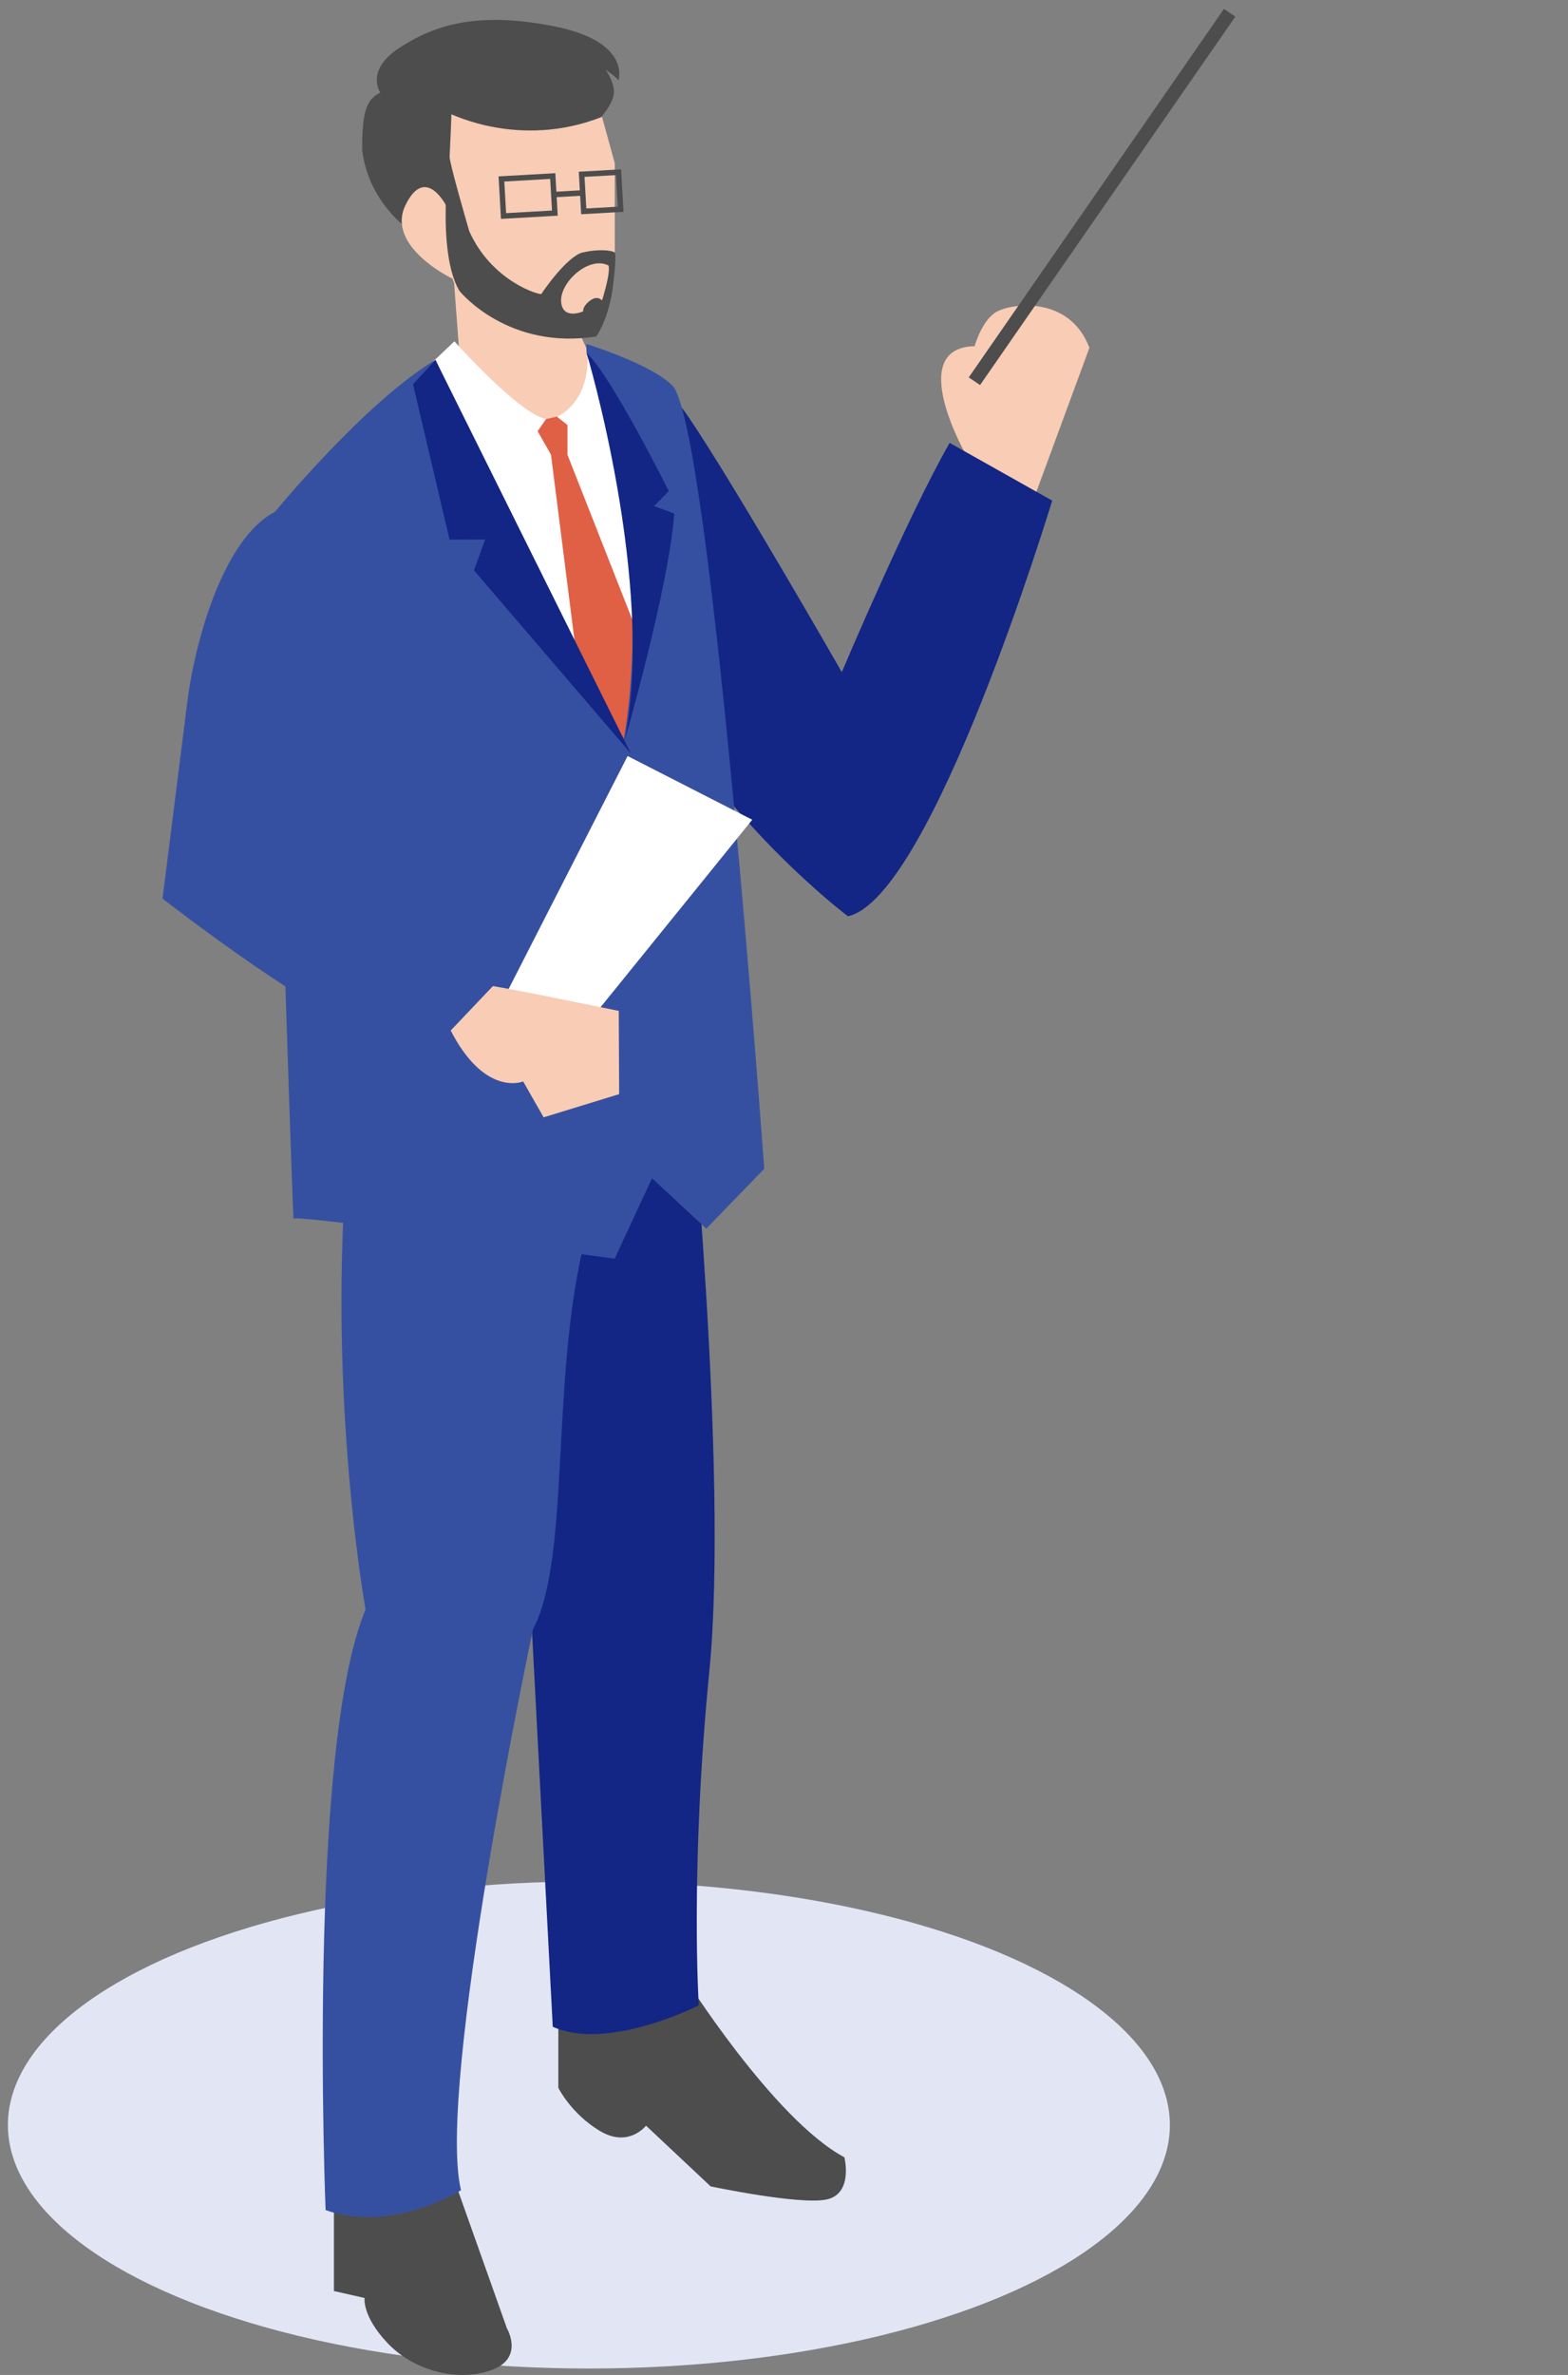
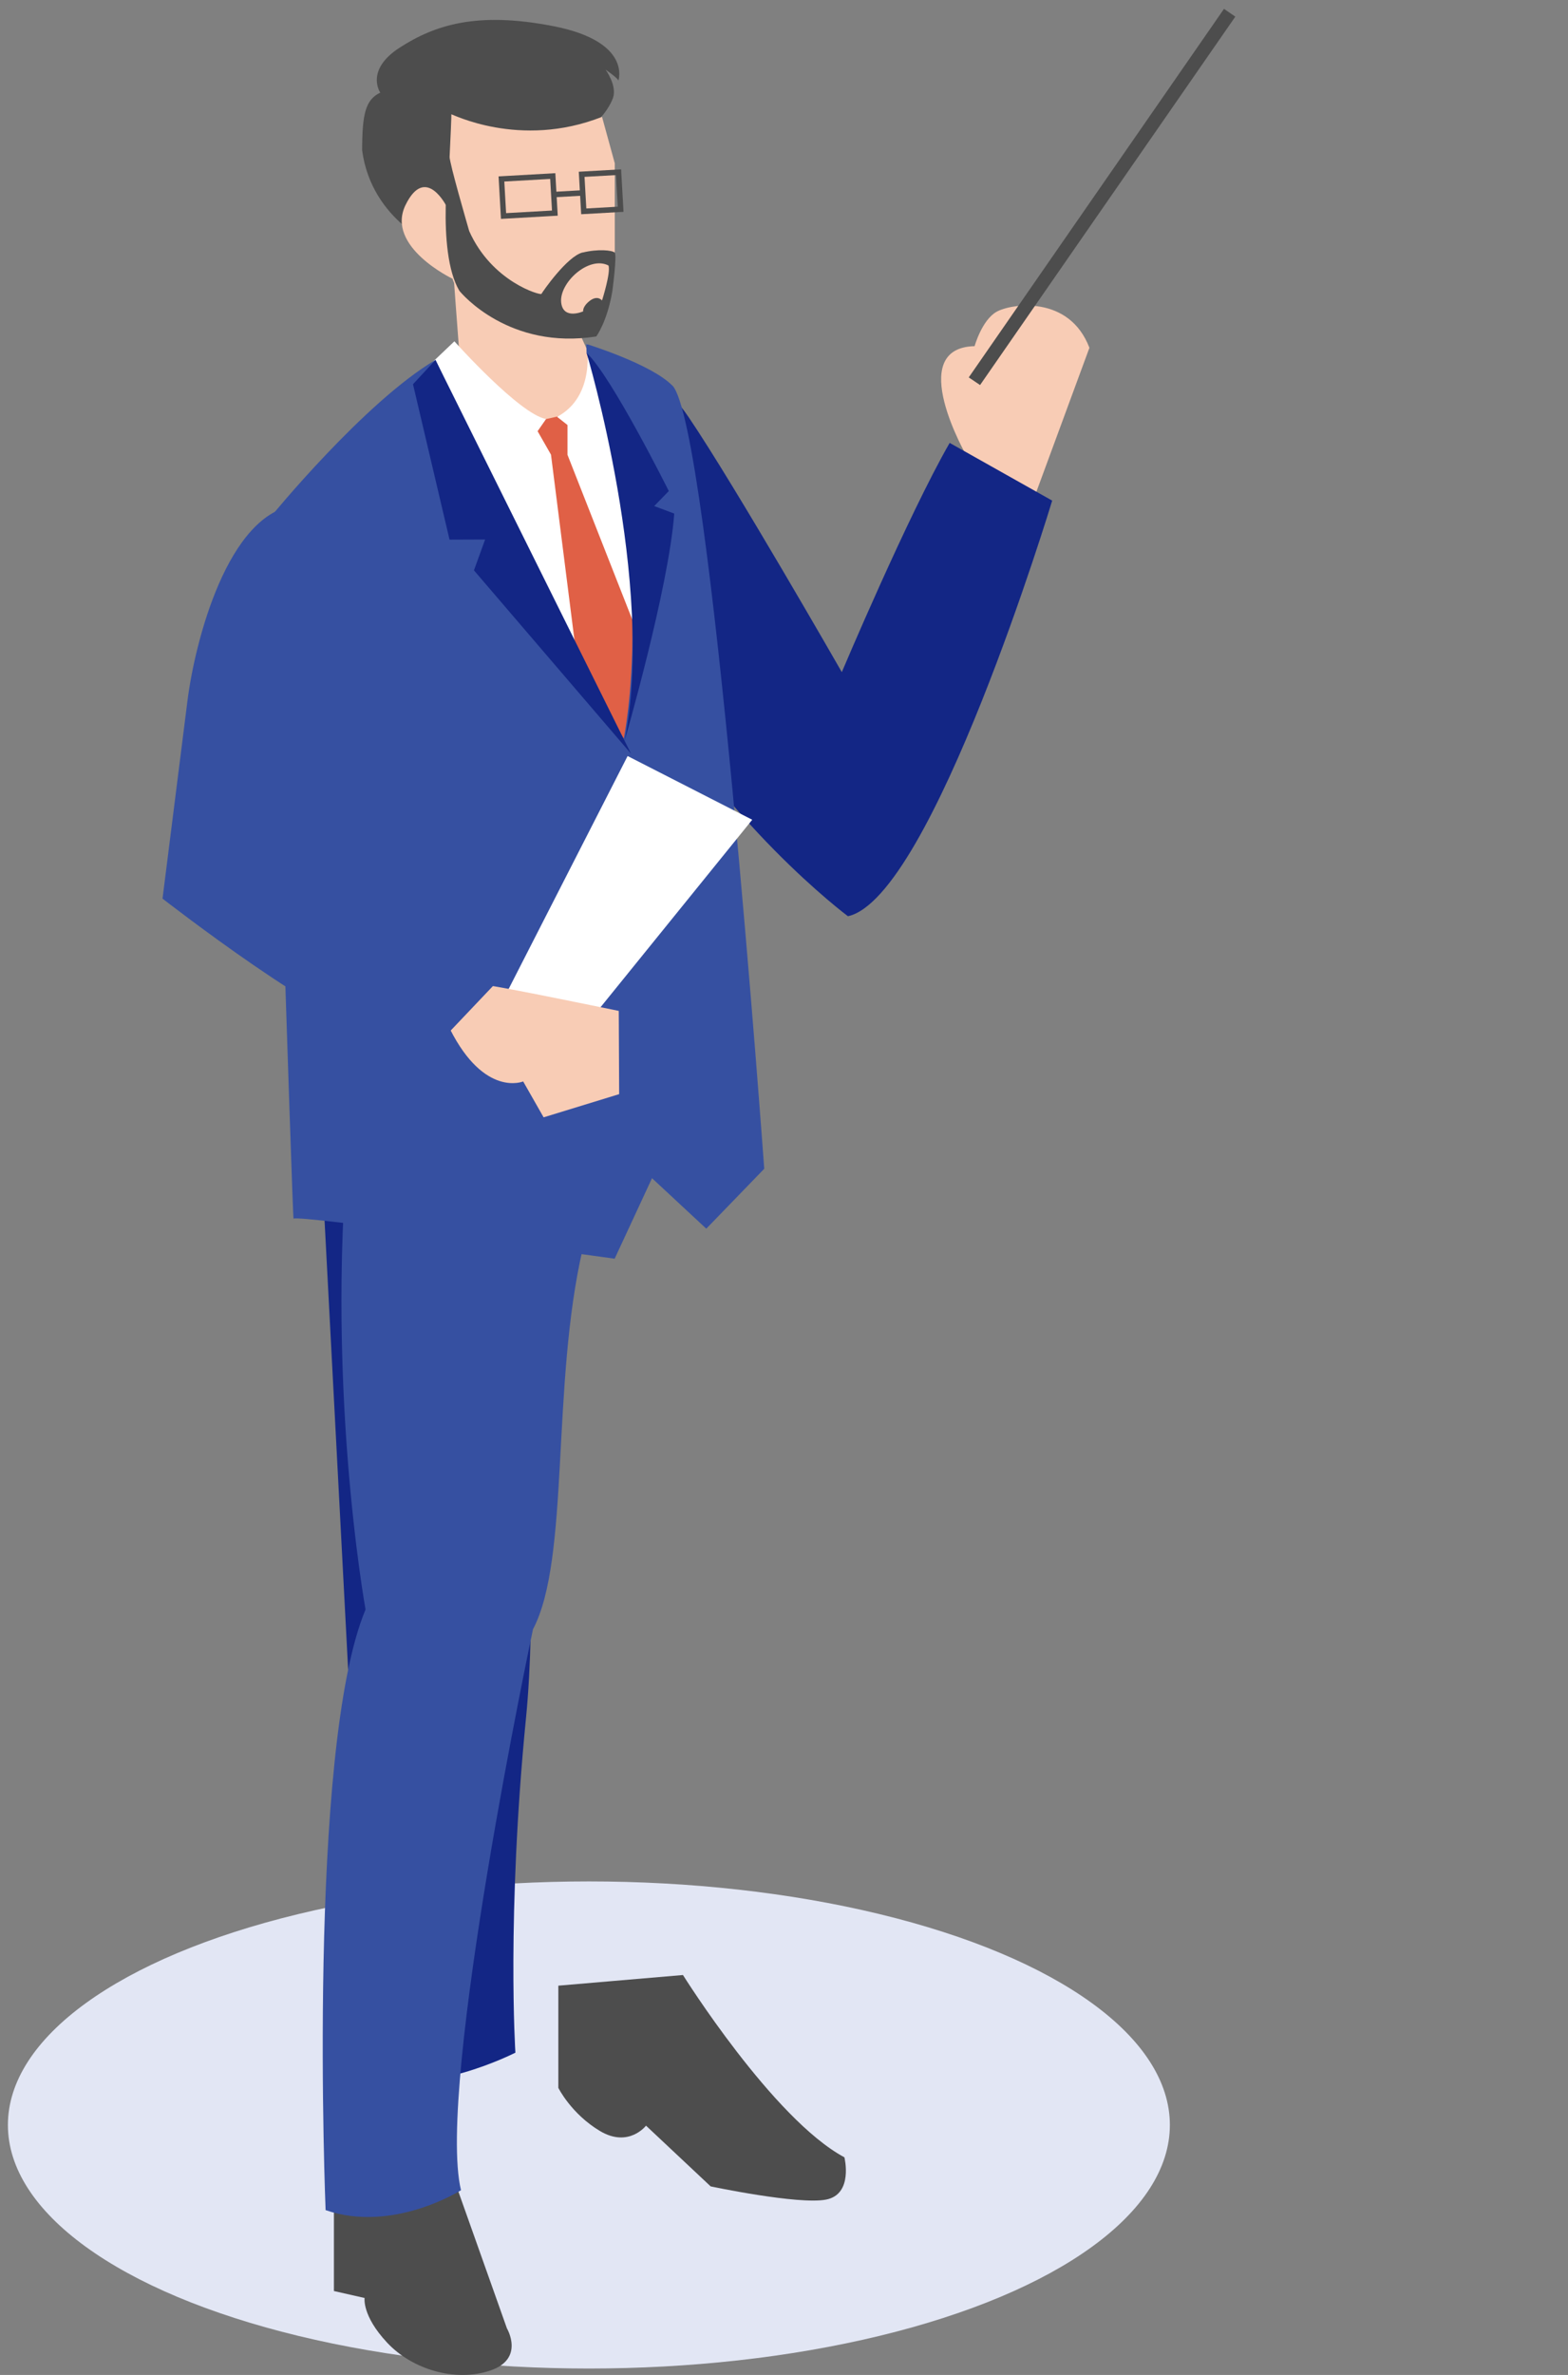
<svg xmlns="http://www.w3.org/2000/svg" id="_レイヤー_1" data-name="レイヤー 1" viewBox="0 0 115 174.06">
  <rect x="0" y="0" width="115" height="174.06" fill="#808080" stroke="none" />
  <defs>
    <style>
      .cls-1, .cls-2 {
        fill: none;
      }

      .cls-1, .cls-3, .cls-4, .cls-5, .cls-6, .cls-7, .cls-8, .cls-9, .cls-10 {
        stroke-width: 0px;
      }

      .cls-2 {
        stroke: #4d4d4d;
        stroke-miterlimit: 10;
        stroke-width: .4px;
      }

      .cls-3 {
        fill: #f8ccb5;
      }

      .cls-4 {
        fill: #4d4d4d;
      }

      .cls-5 {
        fill: #3650a1;
      }

      .cls-6 {
        fill: #132685;
      }

      .cls-7 {
        fill: #e06046;
      }

      .cls-8 {
        fill: #fff;
      }

      .cls-9 {
        fill: #e2e6f4;
      }

      .cls-10 {
        fill: #040000;
      }
    </style>
  </defs>
  <g id="_レイヤー_1-2" data-name=" レイヤー 1">
    <ellipse class="cls-9" cx="43.19" cy="155.74" rx="42.61" ry="17.85" />
-     <rect class="cls-1" width="115" height="174" />
  </g>
  <g>
    <g>
      <path class="cls-3" d="m33.06,17.01c-.03.28.72,10.09.72,10.09,0,0,2.35,6.18,7.99,6.45,0,0,1.73-2.42,2.23-5.86l-4.99-10.91-5.96.23Z" />
      <path class="cls-4" d="m32.04,18.07s-4.78-1.84-5.48-7.05c0-2.74.27-3.72,1.33-4.23,0,0-1.14-1.64,1.41-3.29,2.54-1.64,5.64-2.7,11.35-1.57,5.72,1.14,4.7,3.99,4.7,3.99,0,0,.12-.07-.94-.82,0,0,.86,1.17.55,2.07-.31.9-1.92,3.41-5.01,3.05-3.09-.35-6.66-1.72-6.66-1.72l.39,11.82-1.64-2.27Z" />
      <path class="cls-3" d="m44.15,8.55l.94,3.42v6.5l-1.25,5.09h-2.27s-7.56-.23-8.38-3.13c0,0-4.93-2.35-3.45-5.4,1.49-3.05,3.05.16,3.05.16,0,0,.35-6.73.31-6.81-.04-.08,4.99,2.57,11.04.19Z" />
      <path class="cls-4" d="m42.74,18.5c-1.15.28-2.95,2.89-3.03,3.04-.07.12-3.64-.88-5.3-4.61-.17-.6-1.45-4.99-1.43-5.43.02-.47-1.03,6.89.71,9.81.18.23,3.67,4.35,10.04,3.35,0,0,.8-1.06,1.18-3.32,0,0,.36-2.66.17-2.83-.19-.17-1.2-.28-2.35,0Zm1.41,3.52s-.3-.4-.86,0c-.59.44-.52.8-.52.8,0,0-1.45.65-1.61-.63-.18-1.44,2.02-3.48,3.47-2.73.17.54-.47,2.54-.47,2.54Z" />
      <rect class="cls-2" x="36.85" y="13.01" width="3.77" height="2.72" transform="translate(-.75 2.21) rotate(-3.24)" />
      <rect class="cls-2" x="42.73" y="12.7" width="2.71" height="2.72" transform="translate(-.72 2.51) rotate(-3.24)" />
      <line class="cls-2" x1="40.62" y1="14.26" x2="42.73" y2="14.14" />
    </g>
    <path class="cls-4" d="m50.09,144.75s6.6,10.55,11.84,13.36c0,0,.68,2.71-1.35,3.1-2.03.39-8.46-.97-8.46-.97l-4.74-4.45s-1.27,1.65-3.38.39c-2.11-1.26-3.05-3.16-3.05-3.16v-7.49s9.13-.78,9.13-.78Z" />
    <path class="cls-4" d="m32.67,157.95l4.51,12.7s1.33,2.23-1.23,3.09-5.73-.08-7.57-2.06c-1.84-1.97-1.64-3.26-1.64-3.26l-2.25-.51v-9.1s8.19-.86,8.19-.86Z" />
    <g>
      <path class="cls-3" d="m70.91,33.45s-4.6-7.96.57-8.08c0,0,.53-1.91,1.61-2.52,1.08-.61,5.33-1.24,6.81,2.64l-4.04,10.96-4.96-3Z" />
      <path class="cls-6" d="m43.4,26.4s3.7-.85,7.11,4.18,11.23,18.68,11.23,18.68c0,0,4.85-11.48,7.91-16.8l7.52,4.23s-8.81,29.11-14.98,30.46c0,0-9.3-6.92-15.35-18.08-6.05-11.16-5.23-14.58-3.45-22.67Z" />
    </g>
-     <path class="cls-6" d="m37,81.16s7.7.91,13.45-3.47c0,0,3.01,30.24,1.58,44.73-1.43,14.5-.78,24.55-.78,24.55,0,0-6.66,3.4-10.71,1.57l-3.54-67.39Z" />
+     <path class="cls-6" d="m37,81.16c0,0,3.01,30.24,1.58,44.73-1.43,14.5-.78,24.55-.78,24.55,0,0-6.66,3.4-10.71,1.57l-3.54-67.39Z" />
    <path class="cls-5" d="m50.45,77.69s-2.99,12.74-7.71,13.83c-2.33,10.03-.92,22.72-3.65,27.89,0,0-7.11,33.54-5.28,41.11,0,0-4.99,3.17-9.93,1.46,0,0-1.38-33.72,2.93-44.02,0,0-3.14-17.27-1.05-36.32l24.69-3.95Z" />
-     <path class="cls-10" d="m24.7,76.52s13.07,5.78,26.74-3.85v2.79s-13.57,8.94-26.74,3.87v-2.81Z" />
    <path class="cls-8" d="m31.21,26.99s-5.09,4.28-7.47,7.1l.8,42.42s13.77,9.68,26.26-1.94l1.29-27.69s-5.83-17.59-8.3-20.88l-1.46,4.47-3.91.84-4.43-4.75-2.79.42Z" />
    <polygon class="cls-7" points="41.62 33.33 41.62 30.36 39.05 30.94 40.41 33.32 42.38 48.87 46.04 57.6 47.43 48.1 41.62 33.33" />
    <path class="cls-8" d="m33.33,25.02s4.77,5.34,6.72,5.69l-2.19,3.14-6.4-7.06,1.86-1.77Z" />
    <path class="cls-8" d="m43.02,25.21s.73,3.8-2.16,5.34l2.55,2.01.79-6.55-1.17-.8Z" />
    <path class="cls-5" d="m49.3,28.25c-1.57-1.59-6.3-3.04-6.3-3.04l.02.65c5.35,15.77,2.73,28.26,2.73,28.26-2.61-3.63-13.81-27.74-13.81-27.74-5.22,3.08-12.11,11.53-12.11,11.53,0,0,1.63,51.75,1.7,51.41s23.55,2.93,23.55,2.93l2.74-5.9,3.98,3.7,4.25-4.39s-3.93-54.56-6.74-57.41Z" />
    <polygon class="cls-6" points="31.94 26.38 46.28 55.24 34.76 41.8 35.58 39.54 32.97 39.55 30.29 28.16 31.94 26.38" />
    <path class="cls-6" d="m43.02,25.86s5.09,16.94,2.79,28.43c0,0,3.24-11.19,3.64-16.65l-1.47-.55,1.07-1.1s-4.19-8.41-6.03-10.13Z" />
    <polygon class="cls-4" points="71.05 27.66 71.88 28.22 90.6 1.22 89.77 .65 71.05 27.66" />
    <polygon class="cls-8" points="40.53 78.16 35.67 75.68 46.03 55.41 55.17 60.08 40.53 78.16" />
    <path class="cls-3" d="m35.74,72.22c.5-.02,9.64,1.87,9.64,1.87l.03,6.1-5.54,1.7-1.5-2.63s-2.82,1.19-5.36-3.82l2.74-3.21Z" />
    <path class="cls-5" d="m34.67,69.97l-11.48-6.63,4.89-18.89s-1.18-7.95-6.29-7.44c-5.11.51-7.51,10.13-8.04,14.34-.53,4.21-1.83,14.51-1.83,14.51,0,0,12.65,9.84,15.42,9.45l3.72,2.32,6.03-6.35-2.41-1.31Z" />
  </g>
</svg>